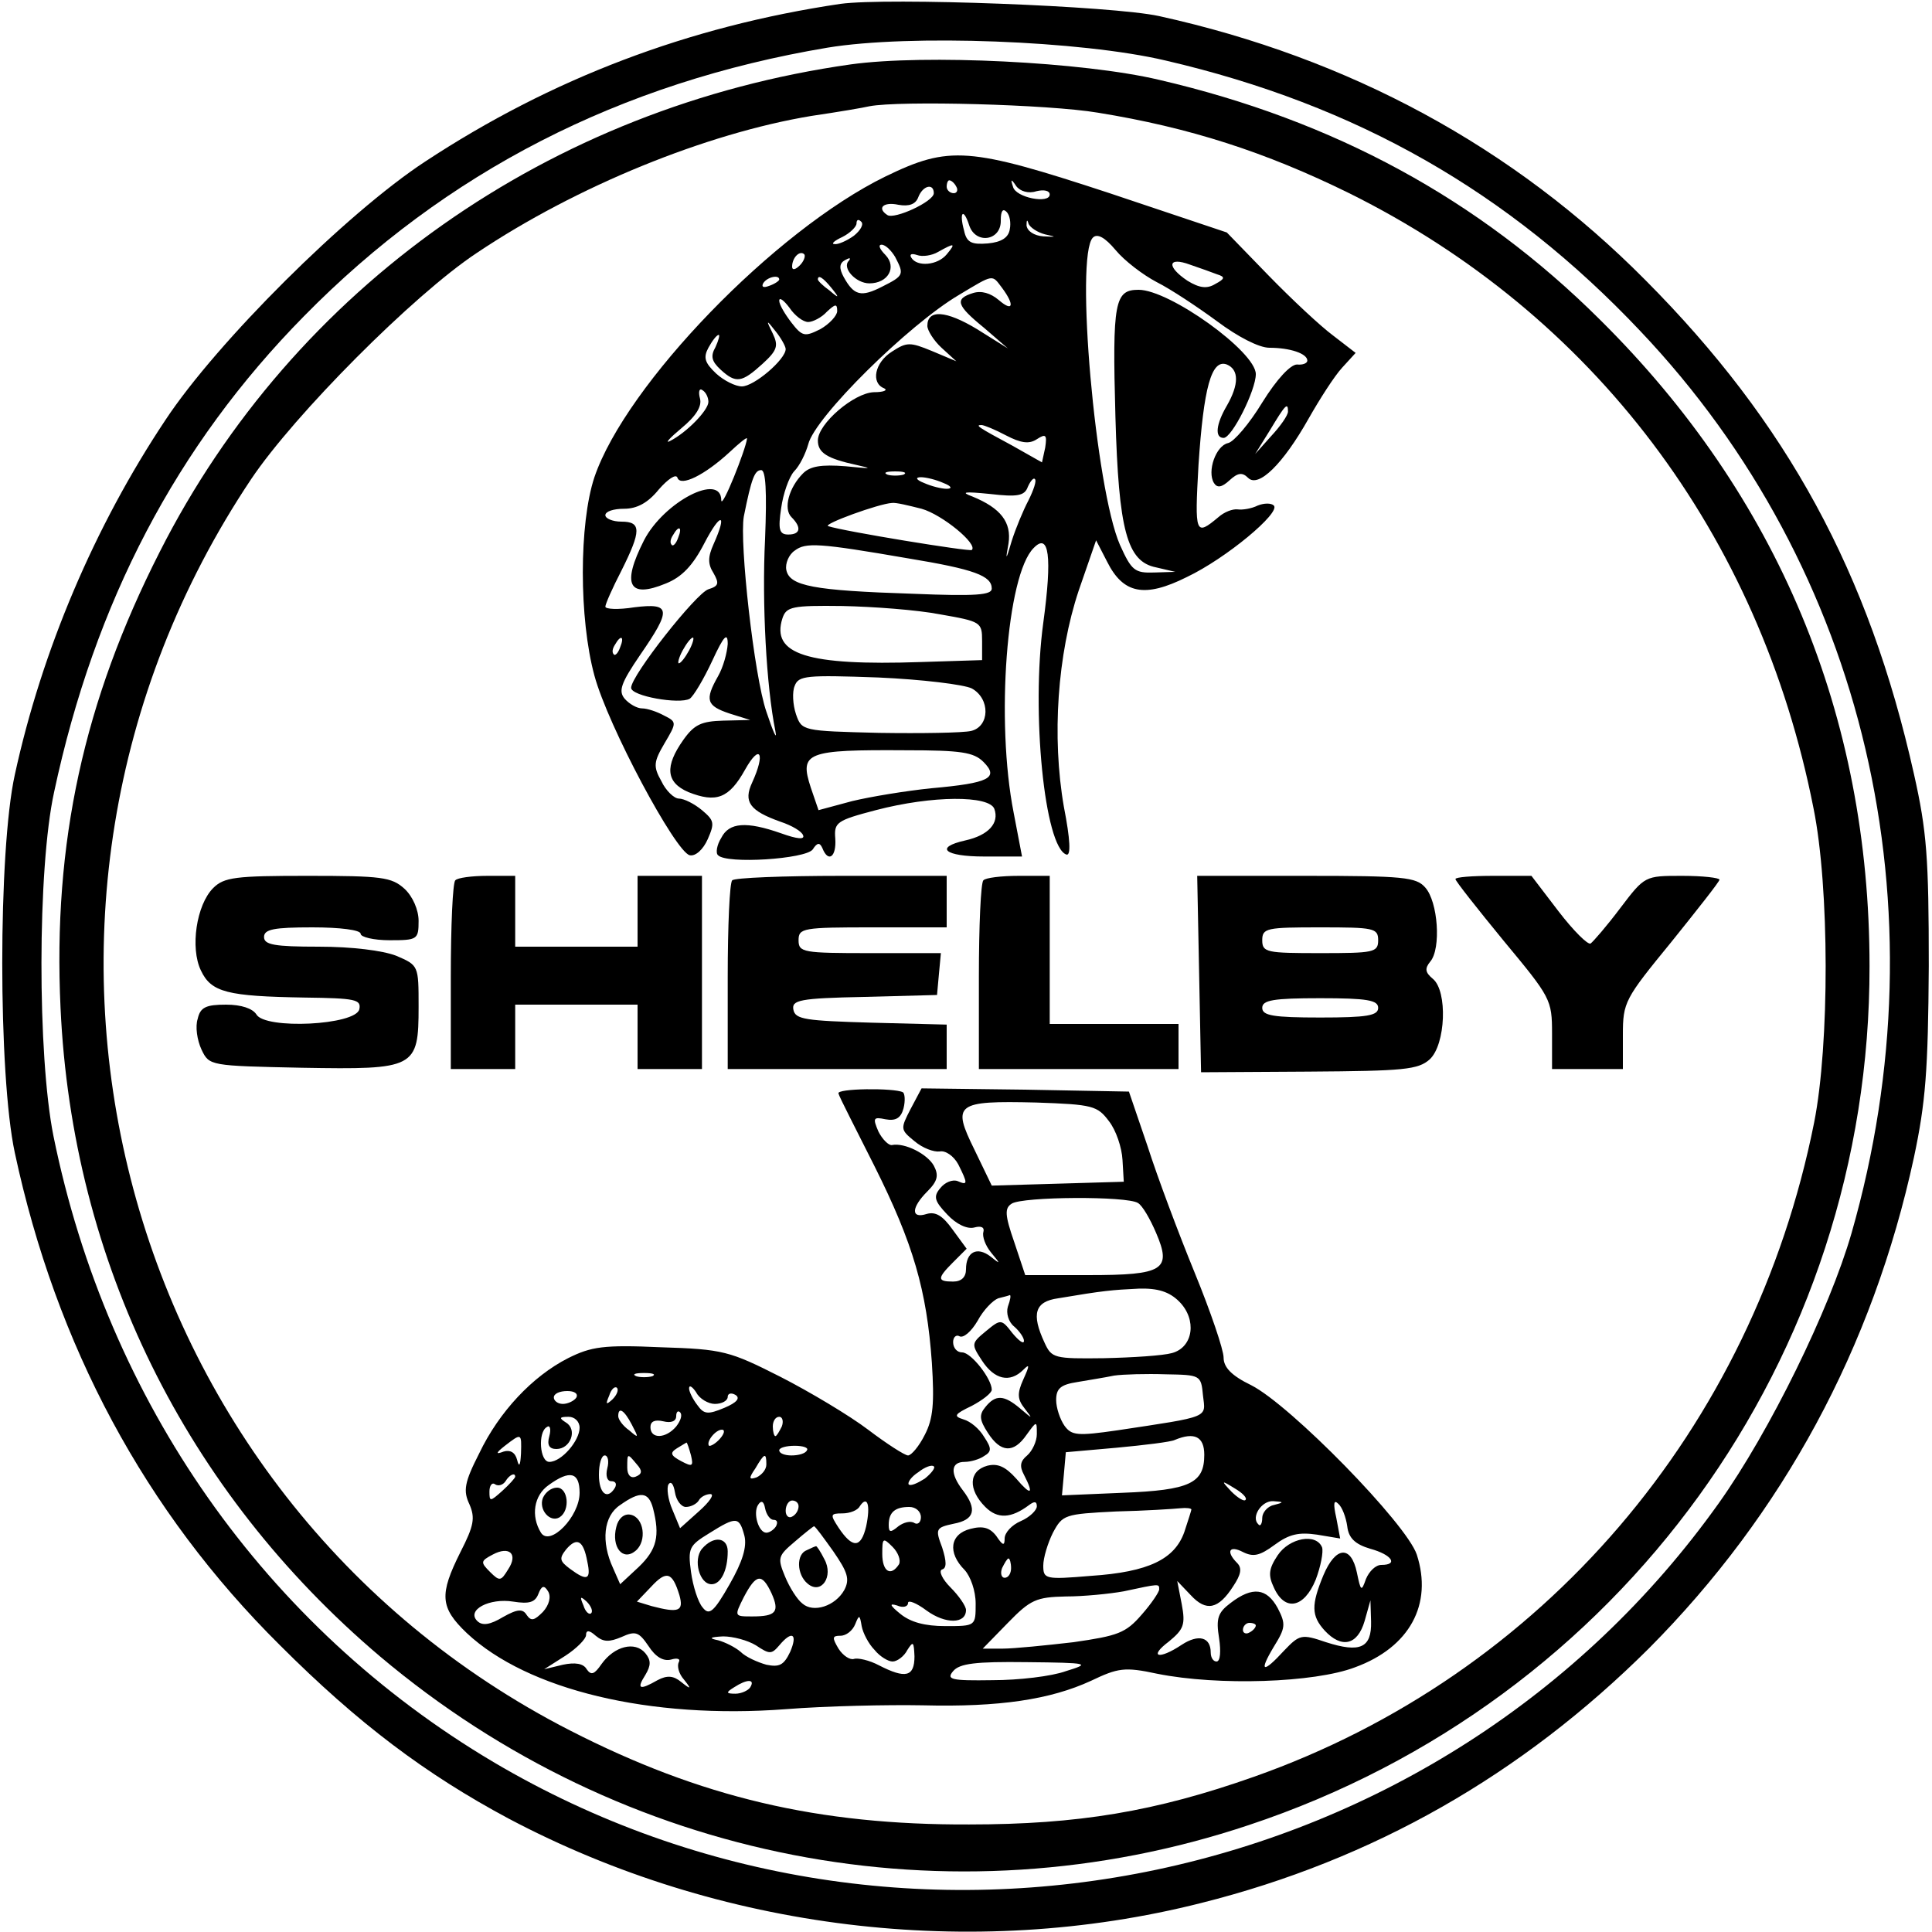
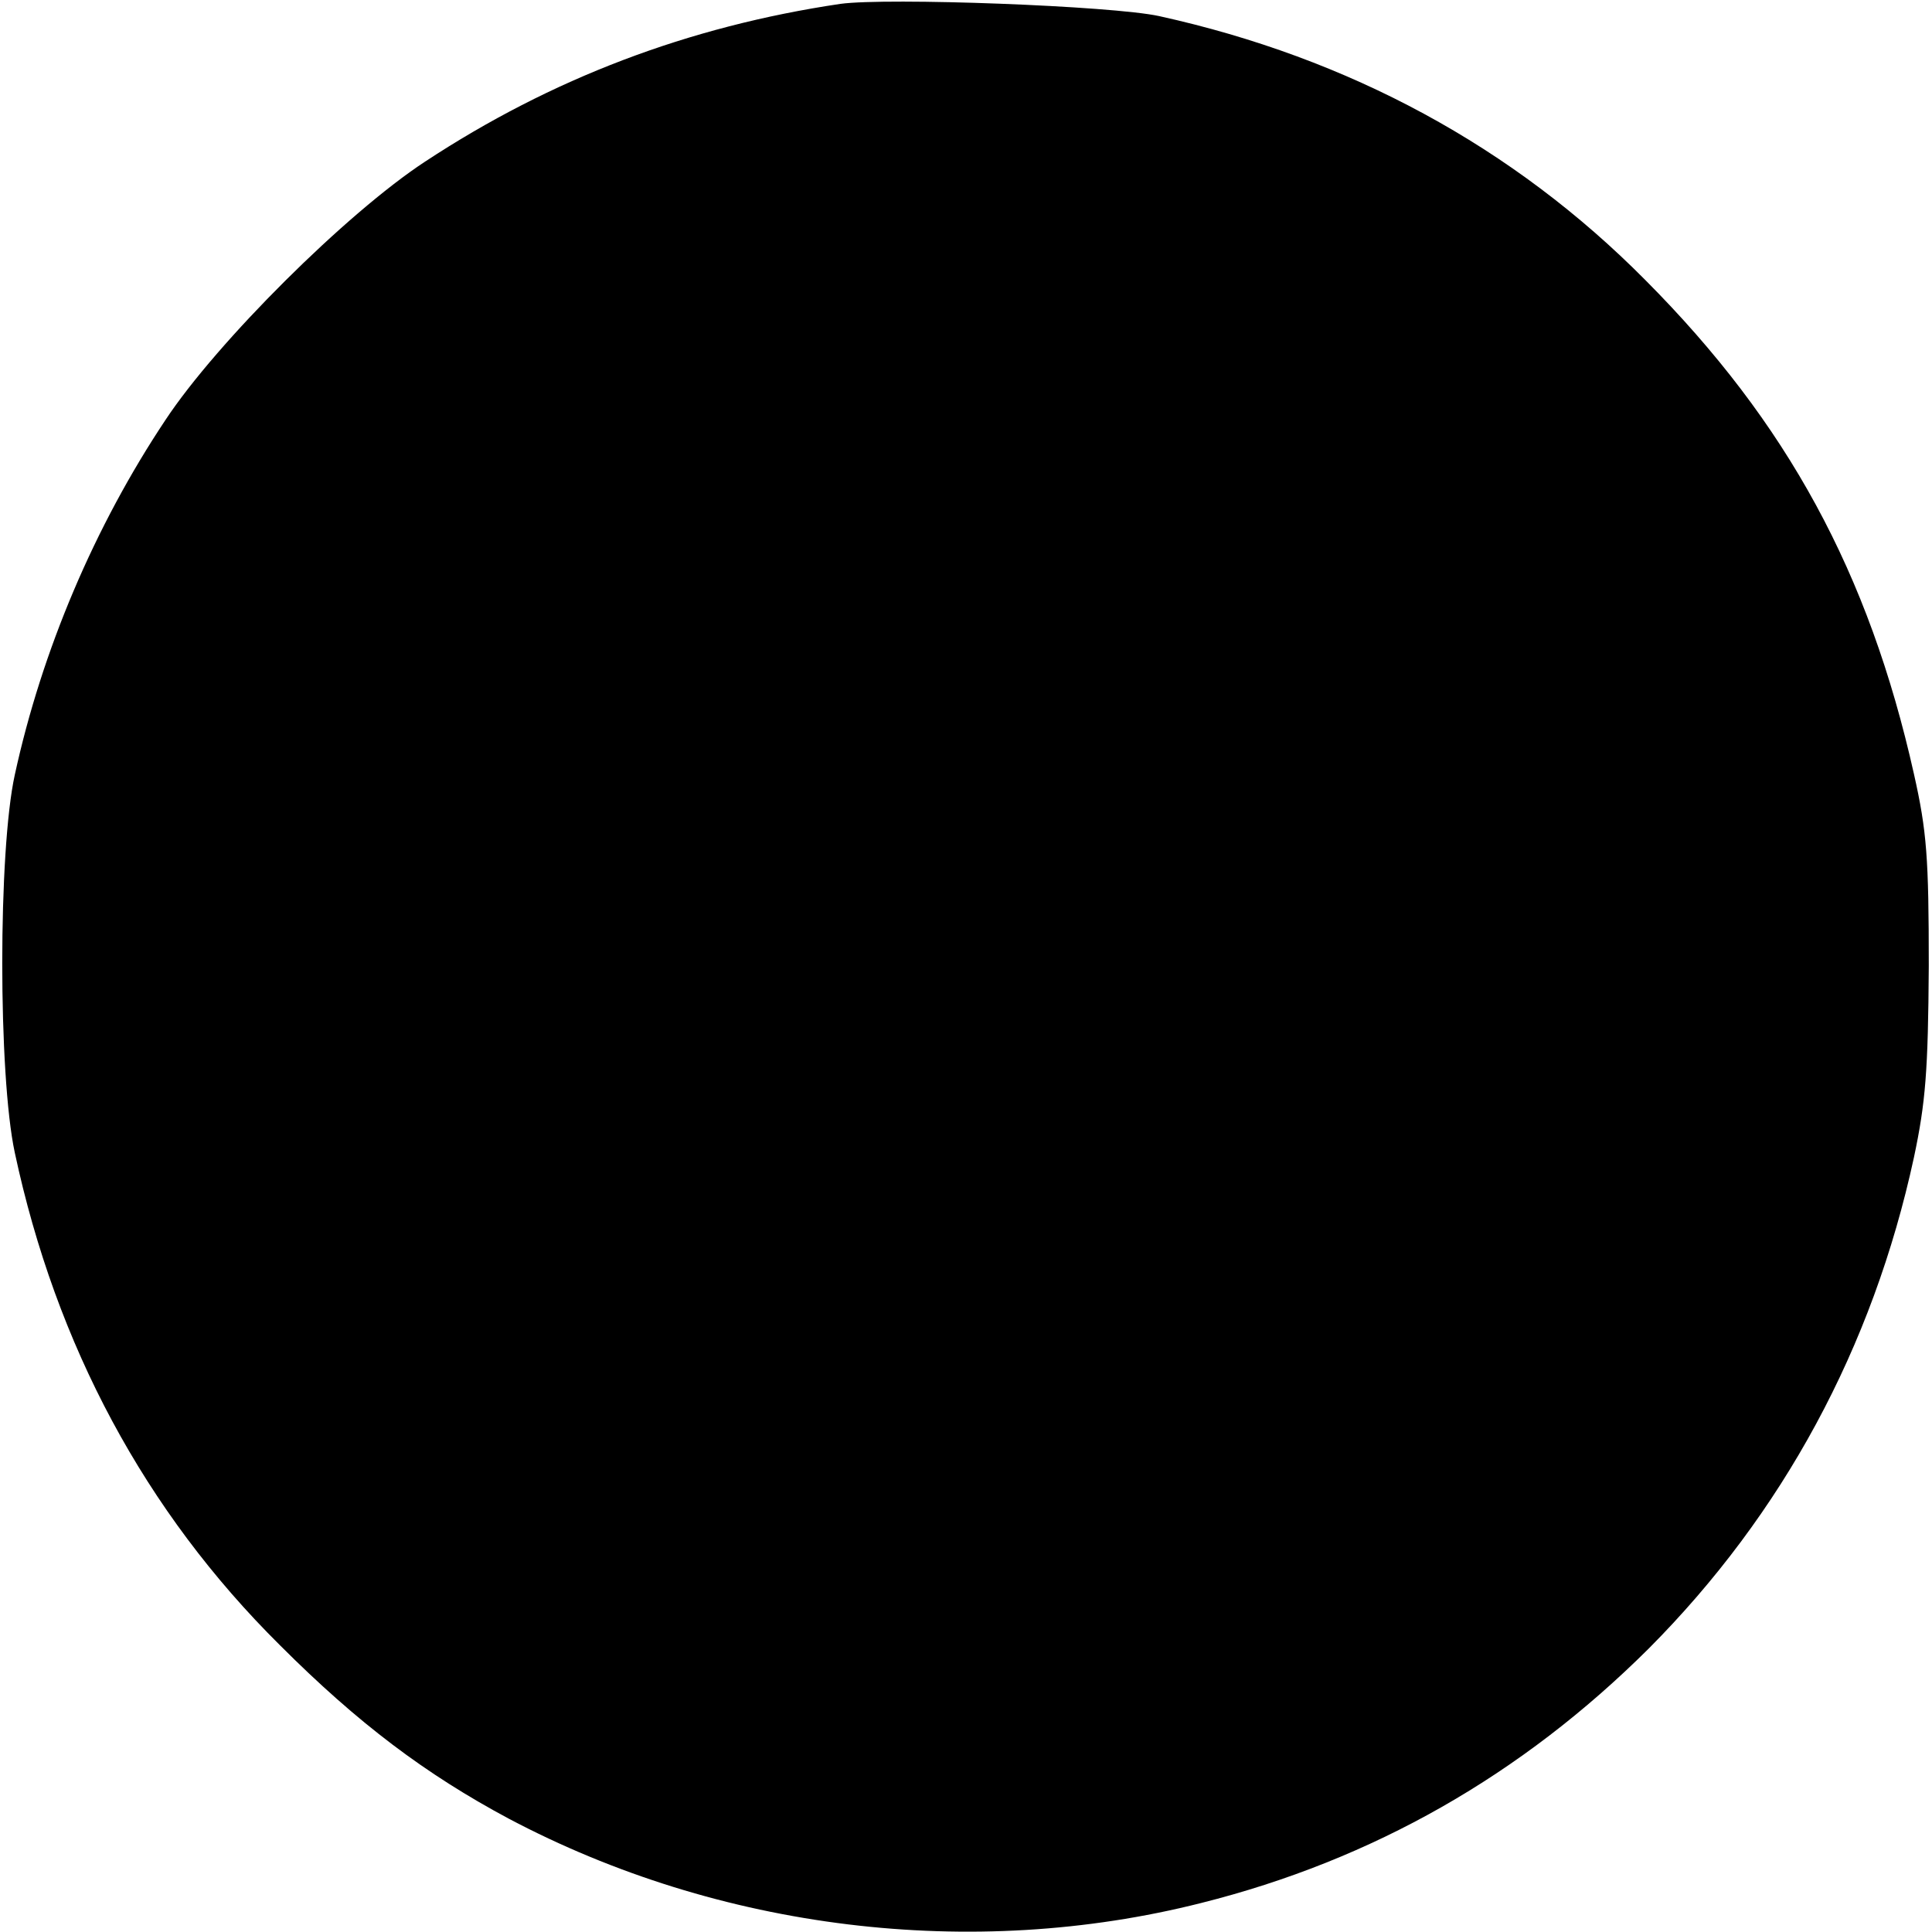
<svg xmlns="http://www.w3.org/2000/svg" version="1.0" width="300pt" height="300pt" viewBox="0 0 300 300" preserveAspectRatio="xMidYMid meet">
  <g transform="translate(0,300) scale(0.1,-0.1)" fill="#000000" stroke="none">
-     <path d="M1305 2994 c-236 -35 -449 -116 -645 -245 -122 -80 -323 -280 -403 -401 -110 -165 -192 -358 -234 -551 -26 -118 -26 -466 0 -587 64 -299 202 -557 412 -765 121 -121 226 -200 355 -269 327 -173 719 -221 1075 -131 267 67 498 199 695 395 208 209 348 467 412 763 18 85 22 134 23 297 0 168 -3 209 -23 298 -70 313 -197 546 -417 767 -205 207 -460 345 -755 410 -73 16 -422 29 -495 19z m505 -88 c297 -69 533 -204 737 -420 350 -369 473 -895 328 -1401 -34 -118 -127 -308 -206 -419 -430 -604 -1264 -780 -1903 -402 -354 210 -599 559 -683 972 -25 125 -25 415 1 534 63 295 190 538 388 739 220 224 491 363 813 417 127 21 394 11 525 -20z" />
-     <path d="M1321 2900 c-467 -66 -865 -346 -1073 -757 -118 -232 -166 -452 -154 -708 18 -394 194 -751 496 -1007 377 -318 885 -417 1349 -262 578 192 965 727 964 1334 0 389 -142 730 -419 1004 -188 187 -413 309 -684 372 -118 28 -364 40 -479 24z m384 -75 c142 -23 260 -61 390 -125 379 -188 637 -529 721 -955 25 -123 25 -367 1 -488 -95 -476 -422 -858 -870 -1016 -153 -54 -273 -74 -442 -74 -234 -1 -417 42 -620 146 -711 364 -943 1273 -495 1943 67 100 252 286 350 351 155 104 357 186 520 213 41 6 82 13 90 15 47 9 278 3 355 -10z" />
+     <path d="M1305 2994 c-236 -35 -449 -116 -645 -245 -122 -80 -323 -280 -403 -401 -110 -165 -192 -358 -234 -551 -26 -118 -26 -466 0 -587 64 -299 202 -557 412 -765 121 -121 226 -200 355 -269 327 -173 719 -221 1075 -131 267 67 498 199 695 395 208 209 348 467 412 763 18 85 22 134 23 297 0 168 -3 209 -23 298 -70 313 -197 546 -417 767 -205 207 -460 345 -755 410 -73 16 -422 29 -495 19z m505 -88 z" />
    <path d="M1375 2726 c-172 -84 -403 -323 -452 -467 -24 -72 -24 -220 0 -308 21 -78 126 -274 148 -279 9 -2 21 9 28 25 11 25 10 29 -9 45 -12 10 -28 18 -36 18 -7 0 -20 12 -27 27 -13 23 -12 30 5 59 19 32 19 33 -1 43 -11 6 -26 11 -34 11 -8 0 -20 7 -27 15 -10 12 -6 24 24 68 49 71 48 81 -9 74 -25 -4 -45 -3 -45 1 0 4 11 29 25 56 31 62 31 76 0 76 -14 0 -25 5 -25 10 0 6 13 10 29 10 20 0 37 9 54 30 14 16 27 25 29 18 5 -14 42 4 81 40 15 14 27 24 27 21 -2 -17 -39 -110 -40 -96 0 44 -89 -2 -120 -62 -35 -69 -24 -91 34 -67 25 10 42 28 60 63 25 48 36 47 14 -2 -9 -20 -9 -31 0 -45 9 -16 8 -20 -8 -25 -19 -6 -120 -134 -120 -153 0 -13 75 -26 91 -17 6 4 22 31 35 59 18 39 24 45 24 26 -1 -14 -7 -36 -15 -50 -21 -37 -18 -46 18 -58 l32 -10 -42 -1 c-34 -1 -45 -6 -62 -30 -29 -41 -27 -66 8 -81 43 -17 63 -10 88 35 23 41 32 26 11 -20 -14 -30 -4 -44 44 -61 18 -6 33 -15 35 -21 3 -7 -9 -6 -34 3 -54 19 -81 17 -93 -7 -7 -11 -9 -24 -5 -27 13 -14 136 -6 147 9 7 11 11 11 15 2 9 -23 22 -14 20 15 -2 25 2 28 63 44 88 23 176 23 184 2 8 -22 -9 -41 -45 -49 -49 -11 -32 -25 29 -25 l59 0 -13 68 c-28 142 -11 369 31 411 24 25 29 -13 15 -116 -19 -139 2 -349 36 -360 7 -2 6 23 -4 74 -19 109 -10 237 23 336 l27 78 17 -33 c25 -50 58 -57 124 -24 61 29 146 100 135 111 -4 4 -15 4 -25 0 -10 -5 -24 -7 -31 -6 -8 1 -21 -4 -30 -12 -36 -30 -37 -27 -31 81 8 120 20 165 44 156 19 -8 19 -31 0 -64 -17 -29 -19 -50 -5 -50 13 0 50 74 50 99 0 35 -134 131 -182 131 -37 0 -41 -18 -36 -197 5 -177 18 -225 63 -234 l30 -7 -33 -1 c-30 -1 -35 3 -53 43 -38 87 -70 449 -42 477 7 7 19 0 35 -19 14 -17 43 -39 64 -50 22 -11 64 -39 94 -61 32 -24 65 -41 81 -41 32 0 59 -9 59 -20 0 -4 -7 -7 -16 -6 -10 0 -31 -22 -54 -59 -20 -33 -44 -61 -53 -63 -19 -4 -33 -44 -22 -62 5 -8 12 -7 24 4 13 12 20 13 29 4 16 -16 54 21 94 92 17 30 40 66 52 79 l21 23 -35 27 c-19 14 -64 56 -100 93 l-65 67 -182 61 c-219 72 -249 74 -348 26z m110 -16 c3 -5 1 -10 -4 -10 -6 0 -11 5 -11 10 0 6 2 10 4 10 3 0 8 -4 11 -10z m124 -7 c12 3 21 1 21 -5 0 -15 -53 -5 -57 12 -4 12 -3 13 5 1 6 -8 19 -12 31 -8z m-159 -3 c0 -13 -61 -41 -72 -34 -17 11 -6 21 17 16 17 -3 27 1 31 12 7 18 24 22 24 6z m118 -56 c-2 -13 -13 -20 -34 -22 -25 -2 -33 1 -37 20 -8 29 -1 36 8 8 10 -30 50 -24 49 8 0 14 3 19 9 13 5 -5 7 -17 5 -27z m55 -8 c18 -4 18 -4 -3 -3 -14 1 -25 8 -26 17 0 8 1 10 3 3 2 -6 14 -14 26 -17z m-297 -2 c-11 -8 -25 -14 -30 -13 -6 0 -1 5 12 11 12 6 22 16 22 21 0 6 3 7 7 3 5 -4 -1 -14 -11 -22z m64 -33 c14 -27 14 -29 -20 -46 -33 -17 -44 -14 -60 15 -7 13 -7 21 2 26 7 4 10 4 6 -1 -11 -11 11 -35 32 -35 29 0 43 25 25 44 -9 9 -12 16 -6 16 6 0 15 -9 21 -19z m80 4 c-14 -17 -46 -20 -55 -5 -3 5 0 7 9 4 8 -3 23 -1 33 5 25 14 28 14 13 -4z m-228 -17 c-7 -7 -12 -8 -12 -2 0 14 12 26 19 19 2 -3 -1 -11 -7 -17z m648 -14 c13 -4 12 -7 -3 -15 -13 -8 -25 -6 -43 5 -33 22 -31 38 4 25 15 -5 34 -12 42 -15z m-680 -8 c0 -2 -7 -7 -16 -10 -8 -3 -12 -2 -9 4 6 10 25 14 25 6z m81 -13 c13 -16 12 -17 -3 -4 -10 7 -18 15 -18 17 0 8 8 3 21 -13z m265 0 c20 -27 17 -38 -5 -19 -13 11 -27 15 -40 11 -29 -9 -26 -19 17 -54 l37 -32 -48 30 c-48 29 -77 31 -77 5 0 -7 10 -23 22 -34 l23 -21 -38 16 c-34 14 -39 14 -62 -1 -27 -17 -33 -49 -12 -57 6 -3 -1 -6 -16 -6 -31 -1 -87 -49 -87 -75 0 -19 14 -28 60 -38 27 -6 23 -6 -17 -2 -38 3 -55 0 -66 -11 -22 -22 -31 -55 -18 -68 16 -16 14 -27 -5 -27 -14 0 -16 8 -11 41 3 22 12 48 20 57 9 9 18 28 22 42 10 42 156 186 234 232 55 33 51 32 67 11z m-301 -53 c7 0 21 7 29 16 13 12 16 13 16 1 0 -7 -12 -20 -26 -28 -24 -12 -28 -12 -45 10 -10 13 -19 28 -19 34 0 6 7 1 16 -11 8 -12 21 -22 29 -22z m-35 -42 c0 -16 -49 -58 -68 -58 -10 0 -28 9 -40 20 -18 17 -20 25 -12 40 6 11 13 20 16 20 2 0 0 -8 -5 -19 -8 -14 -6 -22 8 -35 24 -22 33 -20 65 9 23 21 25 28 16 47 -11 22 -10 22 4 4 9 -11 16 -24 16 -28z m-120 -82 c0 -13 -34 -48 -60 -61 -8 -4 0 5 18 20 23 19 32 34 29 46 -3 11 -1 17 4 13 5 -3 9 -11 9 -18z m900 -15 c0 -6 -12 -23 -26 -38 l-25 -28 23 37 c24 40 28 44 28 29z m-438 -37 c23 -12 36 -14 48 -6 14 9 16 7 13 -13 l-5 -23 -46 26 c-54 29 -58 32 -48 32 4 0 21 -7 38 -16z m-374 -161 c-5 -100 2 -229 16 -298 3 -16 -3 -3 -14 30 -19 55 -42 263 -35 303 12 60 17 72 27 72 7 0 9 -32 6 -107z m215 100 c-7 -2 -19 -2 -25 0 -7 3 -2 5 12 5 14 0 19 -2 13 -5z m62 -13 c13 -5 14 -9 5 -9 -8 0 -24 4 -35 9 -13 5 -14 9 -5 9 8 0 24 -4 35 -9z m132 -27 c-8 -15 -20 -44 -26 -63 -9 -31 -10 -31 -5 -4 5 33 -12 55 -56 73 -19 7 -13 8 27 4 43 -5 54 -3 59 11 4 9 9 15 11 12 3 -2 -2 -17 -10 -33z m-166 -13 c32 -9 88 -55 78 -64 -3 -3 -199 29 -223 37 -9 3 79 35 99 36 6 1 26 -4 46 -9z m-378 -45 c-3 -9 -8 -14 -10 -11 -3 3 -2 9 2 15 9 16 15 13 8 -4z m357 -32 c103 -17 130 -27 130 -47 0 -10 -25 -12 -122 -8 -155 5 -192 12 -197 37 -2 10 4 24 13 30 17 13 37 12 176 -12z m50 -87 c63 -11 65 -12 65 -41 l0 -30 -95 -3 c-177 -6 -233 12 -215 68 6 18 15 20 93 19 48 -1 116 -6 152 -13z m-497 -51 c-3 -9 -8 -14 -10 -11 -3 3 -2 9 2 15 9 16 15 13 8 -4z m107 -5 c-6 -11 -13 -20 -16 -20 -2 0 0 9 6 20 6 11 13 20 16 20 2 0 0 -9 -6 -20z m439 -59 c29 -16 28 -59 -1 -66 -13 -3 -77 -4 -143 -3 -119 3 -120 3 -129 29 -5 15 -6 35 -2 44 6 16 18 17 130 13 68 -3 133 -11 145 -17z m18 -114 c25 -25 9 -33 -81 -41 -39 -4 -94 -13 -123 -20 l-52 -14 -12 35 c-18 55 -7 59 148 58 85 0 105 -3 120 -18z" />
    <path d="M331 1621 c-26 -26 -36 -93 -19 -128 16 -34 41 -40 161 -42 79 -1 88 -3 85 -18 -5 -25 -147 -32 -160 -8 -6 9 -23 15 -47 15 -31 0 -40 -4 -44 -22 -4 -12 -1 -33 6 -48 12 -25 13 -25 156 -28 176 -3 181 -1 181 95 0 64 0 64 -35 79 -21 8 -68 14 -120 14 -69 0 -85 3 -85 15 0 12 15 15 75 15 43 0 75 -4 75 -10 0 -5 20 -10 45 -10 43 0 45 1 45 30 0 17 -9 38 -22 50 -20 18 -35 20 -150 20 -112 0 -130 -2 -147 -19z" />
    <path d="M707 1633 c-4 -3 -7 -71 -7 -150 l0 -143 50 0 50 0 0 50 0 50 95 0 95 0 0 -50 0 -50 50 0 50 0 0 150 0 150 -50 0 -50 0 0 -55 0 -55 -95 0 -95 0 0 55 0 55 -43 0 c-24 0 -47 -3 -50 -7z" />
    <path d="M1137 1633 c-4 -3 -7 -71 -7 -150 l0 -143 170 0 170 0 0 35 0 34 -117 3 c-102 3 -118 5 -121 20 -3 15 9 18 110 20 l113 3 3 33 3 32 -110 0 c-104 0 -111 1 -111 20 0 19 7 20 115 20 l115 0 0 40 0 40 -163 0 c-90 0 -167 -3 -170 -7z" />
    <path d="M1527 1633 c-4 -3 -7 -71 -7 -150 l0 -143 155 0 155 0 0 35 0 35 -100 0 -100 0 0 115 0 115 -48 0 c-27 0 -52 -3 -55 -7z" />
-     <path d="M1862 1488 l3 -153 167 1 c148 1 170 3 188 19 25 23 28 106 5 125 -12 10 -13 16 -4 27 17 20 12 93 -8 115 -14 16 -34 18 -185 18 l-169 0 3 -152z m278 52 c0 -19 -7 -20 -90 -20 -83 0 -90 1 -90 20 0 19 7 20 90 20 83 0 90 -1 90 -20z m0 -105 c0 -12 -17 -15 -90 -15 -73 0 -90 3 -90 15 0 12 17 15 90 15 73 0 90 -3 90 -15z" />
    <path d="M2260 1635 c0 -3 34 -46 75 -96 73 -88 75 -91 75 -144 l0 -55 55 0 55 0 0 53 c0 51 3 56 75 144 41 51 75 94 75 97 0 3 -26 6 -58 6 -58 0 -58 0 -96 -50 -21 -28 -42 -52 -46 -55 -4 -3 -27 20 -50 50 l-42 55 -59 0 c-33 0 -59 -2 -59 -5z" />
    <path d="M1302 1302 c1 -5 27 -55 56 -113 60 -120 81 -192 89 -305 4 -63 2 -87 -11 -112 -9 -18 -21 -32 -26 -32 -5 0 -33 18 -62 40 -29 22 -91 59 -136 82 -79 40 -89 43 -186 46 -89 4 -108 1 -144 -17 -55 -28 -107 -83 -138 -148 -23 -45 -25 -58 -15 -79 9 -21 7 -33 -14 -74 -33 -66 -32 -86 10 -126 94 -88 284 -134 495 -118 63 5 159 7 213 6 119 -3 198 9 261 38 42 20 52 22 103 11 95 -19 244 -14 307 10 85 31 121 98 96 175 -16 48 -196 232 -257 263 -31 15 -43 28 -43 43 0 12 -20 71 -45 132 -25 61 -58 149 -73 196 l-29 85 -161 3 -161 2 -17 -32 c-16 -31 -16 -32 6 -50 13 -11 30 -17 39 -16 9 2 22 -7 29 -20 15 -30 15 -33 -1 -26 -8 3 -20 -2 -27 -11 -11 -13 -9 -20 11 -41 14 -15 31 -23 42 -20 11 3 16 0 14 -7 -2 -7 3 -21 12 -32 15 -18 15 -19 -1 -6 -21 16 -38 7 -38 -20 0 -12 -7 -19 -20 -19 -25 0 -25 5 0 30 l21 21 -22 30 c-15 21 -26 28 -40 24 -25 -8 -24 10 1 35 16 16 18 25 10 40 -10 18 -45 36 -65 32 -5 -1 -15 9 -21 21 -9 21 -8 23 11 19 16 -3 24 2 28 17 3 12 2 23 -1 25 -14 7 -104 6 -100 -2z m420 -43 c11 -14 20 -41 21 -60 l2 -34 -102 -3 -103 -3 -27 56 c-35 71 -29 76 96 73 88 -3 95 -5 113 -29z m45 -127 c7 -4 19 -25 28 -46 25 -58 12 -66 -105 -66 l-98 0 -17 51 c-15 43 -15 53 -4 60 17 11 179 12 196 1z m64 -153 c28 -28 22 -71 -11 -80 -14 -4 -61 -7 -106 -8 -77 -1 -81 0 -92 24 -21 45 -15 64 21 69 71 12 84 13 125 15 30 1 48 -5 63 -20z m-266 -8 c-3 -10 1 -24 10 -31 8 -7 15 -17 15 -22 0 -6 -8 0 -18 12 -17 22 -18 22 -41 3 -23 -19 -23 -20 -6 -46 19 -29 43 -35 64 -14 10 10 10 7 0 -15 -10 -22 -9 -31 2 -45 13 -17 13 -17 -7 0 -25 21 -38 22 -54 2 -10 -12 -9 -20 4 -40 20 -31 40 -32 60 -3 16 22 16 22 16 1 0 -11 -7 -26 -15 -33 -11 -9 -12 -17 -5 -30 16 -31 11 -33 -12 -6 -17 19 -29 24 -45 20 -29 -8 -30 -37 -3 -64 19 -19 40 -18 68 3 8 6 12 6 12 -2 0 -6 -11 -17 -25 -23 -14 -6 -25 -18 -25 -27 0 -12 -3 -11 -13 4 -10 13 -21 16 -40 11 -32 -8 -36 -37 -9 -64 9 -10 17 -32 17 -52 0 -35 0 -35 -47 -35 -32 0 -54 6 -70 19 -16 13 -18 17 -5 13 9 -4 17 -2 17 4 0 5 13 0 29 -12 29 -21 61 -21 61 1 0 6 -11 22 -24 35 -13 13 -19 26 -13 28 7 2 7 12 0 34 -11 29 -10 31 18 37 32 6 37 22 14 52 -20 26 -19 44 3 44 9 0 23 4 30 9 12 7 12 12 0 30 -7 12 -21 24 -32 27 -16 5 -14 8 13 21 17 9 31 20 31 25 0 17 -32 58 -46 58 -8 0 -14 7 -14 16 0 8 5 12 10 9 6 -3 18 7 28 24 9 17 24 32 32 35 8 2 16 4 18 5 2 0 1 -7 -3 -18z m-552 -108 c-7 -2 -19 -2 -25 0 -7 3 -2 5 12 5 14 0 19 -2 13 -5z m855 -30 c4 -35 13 -32 -133 -54 -62 -9 -71 -8 -82 7 -7 10 -13 28 -13 40 0 18 7 24 33 28 17 3 43 7 57 10 14 2 50 3 80 2 54 -1 55 -1 58 -33z m-917 -6 c-10 -9 -11 -8 -5 6 3 10 9 15 12 12 3 -3 0 -11 -7 -18z m159 -7 c11 0 20 5 20 11 0 5 5 7 12 3 8 -5 2 -12 -17 -20 -26 -11 -32 -10 -42 4 -7 9 -13 21 -13 26 0 6 5 3 11 -6 5 -10 19 -18 29 -18z m-215 10 c-3 -5 -13 -10 -21 -10 -8 0 -14 5 -14 10 0 6 9 10 21 10 11 0 17 -4 14 -10z m86 -42 c11 -21 11 -22 -4 -9 -10 7 -17 17 -17 22 0 15 9 10 21 -13z m69 -3 c-16 -19 -40 -20 -40 -1 0 9 7 12 20 9 12 -3 20 0 20 8 0 7 3 9 6 6 4 -4 1 -13 -6 -22z m-150 -2 c0 -20 -28 -53 -47 -53 -15 0 -18 46 -4 54 5 4 7 -3 4 -14 -4 -14 0 -20 11 -20 22 0 33 30 15 41 -11 7 -11 9 4 9 9 0 17 -7 17 -17z m314 2 c-4 -8 -8 -15 -10 -15 -2 0 -4 7 -4 15 0 8 4 15 10 15 5 0 7 -7 4 -15z m-96 -19 c-7 -8 -15 -12 -17 -11 -5 6 10 25 20 25 5 0 4 -6 -3 -14z m-309 -23 c-1 -19 -3 -22 -6 -10 -3 12 -11 16 -21 13 -13 -5 -12 -2 2 9 26 20 26 20 25 -12z m1061 -2 c0 -44 -22 -55 -127 -59 l-94 -4 3 33 3 34 79 7 c43 4 84 9 90 12 31 13 46 5 46 -23z m-797 -1 c4 -17 2 -18 -15 -9 -17 9 -18 13 -7 20 8 5 15 9 15 9 1 0 4 -9 7 -20z m180 8 c-2 -5 -13 -8 -24 -8 -10 0 -19 3 -19 8 0 4 11 7 24 7 13 0 22 -3 19 -7z m-310 -28 c-3 -12 0 -20 6 -20 7 0 9 -4 6 -10 -12 -20 -25 -9 -25 20 0 17 4 30 9 30 5 0 7 -9 4 -20z m46 6 c9 -10 8 -15 -2 -19 -8 -3 -13 3 -13 14 0 23 0 23 15 5z m201 0 c0 -8 -7 -16 -15 -20 -12 -4 -13 -2 -2 14 14 24 17 25 17 6z m246 -22 c-11 -7 -22 -12 -25 -9 -2 3 4 12 15 19 10 8 21 12 24 9 3 -2 -4 -11 -14 -19z m-636 3 c0 -2 -9 -12 -20 -22 -19 -17 -20 -17 -20 -1 0 9 4 15 9 11 5 -3 12 -1 16 5 6 10 15 14 15 7z m100 -25 c0 -37 -46 -84 -60 -62 -16 26 -11 58 12 74 33 24 48 20 48 -12z m165 -22 c8 0 17 5 20 10 3 6 12 10 18 10 7 0 -1 -12 -18 -27 l-29 -26 -12 29 c-7 16 -9 34 -6 39 4 6 8 0 10 -12 2 -13 10 -23 17 -23z m869 11 c-2 -3 -12 3 -22 13 -16 17 -16 18 5 5 12 -7 20 -15 17 -18z m-920 -13 c11 -43 6 -64 -22 -91 l-29 -27 -11 25 c-19 41 -15 81 11 98 31 22 44 21 51 -5z m187 -18 c6 0 7 -4 4 -10 -3 -5 -10 -10 -15 -10 -12 0 -21 30 -13 43 5 8 9 6 11 -5 2 -10 8 -18 13 -18z m39 21 c0 -6 -4 -13 -10 -16 -5 -3 -10 1 -10 9 0 9 5 16 10 16 6 0 10 -4 10 -9z m105 -31 c-8 -34 -21 -35 -43 -2 -13 20 -13 22 6 22 12 0 24 5 27 11 12 18 17 2 10 -31z m633 33 c-10 -2 -18 -12 -18 -20 0 -9 -3 -14 -6 -10 -12 11 5 37 23 36 17 -1 17 -2 1 -6z m114 -33 c2 -18 12 -28 36 -35 33 -9 44 -25 17 -25 -9 0 -19 -10 -24 -22 -7 -20 -8 -19 -14 10 -9 43 -33 41 -52 -4 -19 -46 -19 -63 2 -86 26 -28 51 -23 62 15 l9 32 1 -33 c1 -41 -17 -49 -70 -32 -38 13 -41 12 -65 -13 -33 -36 -40 -34 -16 6 18 29 19 35 6 60 -17 31 -39 34 -73 8 -20 -15 -23 -24 -18 -55 3 -20 2 -36 -4 -36 -5 0 -9 6 -9 14 0 24 -19 29 -45 12 -36 -24 -52 -19 -20 5 23 19 26 26 20 58 l-7 36 21 -22 c24 -26 43 -22 66 14 12 18 14 28 6 36 -18 18 -12 28 9 17 16 -8 26 -6 49 11 23 17 38 20 66 16 l36 -6 -6 32 c-5 22 -4 29 3 22 6 -5 12 -21 14 -35z m-662 14 c0 -8 -5 -12 -10 -9 -6 4 -17 1 -25 -5 -12 -10 -15 -10 -15 2 0 20 10 28 32 28 10 0 18 -7 18 -16z m420 12 c0 -1 -5 -17 -11 -35 -15 -42 -55 -62 -145 -68 -71 -6 -74 -5 -74 16 0 12 7 35 15 51 15 28 18 29 98 33 45 1 90 4 100 5 9 1 17 0 17 -2z m-694 -41 c4 -17 -3 -40 -23 -75 -25 -44 -32 -49 -42 -36 -7 8 -15 33 -18 55 -5 37 -3 41 28 60 43 27 47 26 55 -4z m138 -24 c22 -32 26 -43 17 -60 -14 -25 -48 -36 -65 -21 -8 6 -20 25 -27 42 -12 29 -11 32 15 54 15 13 29 24 30 24 2 0 15 -18 30 -39z m-382 -16 c6 -28 0 -31 -27 -11 -16 12 -17 16 -6 30 17 20 27 14 33 -19z m484 -4 c-13 -20 -26 -11 -26 16 0 25 1 26 16 11 9 -9 13 -21 10 -27z m-607 -8 c-11 -18 -13 -19 -28 -4 -15 15 -15 17 4 27 26 14 40 1 24 -23z m781 2 c0 -8 -4 -15 -10 -15 -5 0 -7 7 -4 15 4 8 8 15 10 15 2 0 4 -7 4 -15z m-515 -42 c7 -25 -1 -28 -43 -17 l-23 7 22 23 c24 26 33 23 44 -13z m143 3 c13 -29 7 -36 -30 -36 -28 0 -28 0 -13 30 19 36 28 38 43 6z m-355 -29 c-13 -13 -18 -15 -25 -5 -6 10 -14 10 -37 -3 -20 -12 -32 -14 -40 -6 -17 17 19 36 56 30 25 -4 34 -1 39 12 5 13 9 14 15 4 5 -8 2 -21 -8 -32z m957 35 c0 -4 -12 -22 -27 -39 -25 -29 -37 -33 -106 -43 -43 -5 -93 -10 -110 -10 l-31 0 39 40 c35 36 44 40 90 41 27 0 68 4 90 8 56 12 55 12 55 3z m-882 -37 c-3 -3 -9 2 -12 12 -6 14 -5 15 5 6 7 -7 10 -15 7 -18z m440 -57 c8 -10 21 -18 28 -18 7 0 18 8 23 18 9 14 10 13 11 -10 0 -32 -14 -35 -55 -14 -15 8 -33 12 -39 10 -6 -2 -17 5 -24 16 -10 17 -10 20 3 20 9 0 19 8 23 18 6 15 7 15 10 -3 2 -11 11 -28 20 -37z m592 38 c0 -3 -4 -8 -10 -11 -5 -3 -10 -1 -10 4 0 6 5 11 10 11 6 0 10 -2 10 -4z m-985 -18 c22 10 27 8 42 -14 11 -17 23 -24 35 -21 10 3 15 1 12 -4 -3 -6 0 -18 8 -27 12 -15 11 -16 -4 -4 -12 10 -22 11 -37 3 -28 -16 -33 -14 -19 8 9 15 9 23 0 34 -16 19 -48 11 -68 -17 -11 -16 -16 -18 -23 -8 -5 9 -18 11 -37 7 l-29 -7 33 21 c17 11 32 26 32 32 0 8 5 8 15 -1 12 -10 21 -10 40 -2z m209 -13 c21 -14 24 -14 36 0 20 24 29 18 17 -10 -10 -21 -17 -24 -37 -20 -14 4 -32 12 -40 20 -8 7 -24 15 -35 18 -15 3 -13 5 8 6 15 0 38 -6 51 -14z m481 -40 c-22 -8 -73 -14 -114 -14 -64 -1 -72 1 -61 14 10 12 35 15 114 14 98 -1 100 -2 61 -14z m-490 -25 c-3 -5 -14 -10 -23 -10 -15 0 -15 2 -2 10 20 13 33 13 25 0z" />
    <path d="M843 674 c-7 -18 11 -39 26 -30 17 11 13 46 -4 46 -9 0 -18 -7 -22 -16z" />
-     <path d="M957 629 c-8 -31 10 -54 30 -37 18 15 13 52 -8 56 -10 2 -19 -6 -22 -19z" />
    <path d="M1984 585 c-14 -21 -15 -31 -6 -50 17 -38 47 -32 65 12 8 21 12 43 10 50 -9 23 -51 15 -69 -12z" />
-     <path d="M1090 595 c-14 -17 -4 -55 15 -55 14 0 25 21 25 51 0 22 -22 25 -40 4z" />
-     <path d="M1253 593 c-17 -6 -16 -38 1 -52 21 -18 41 11 26 38 -6 12 -12 21 -13 20 -1 0 -8 -3 -14 -6z" />
  </g>
</svg>